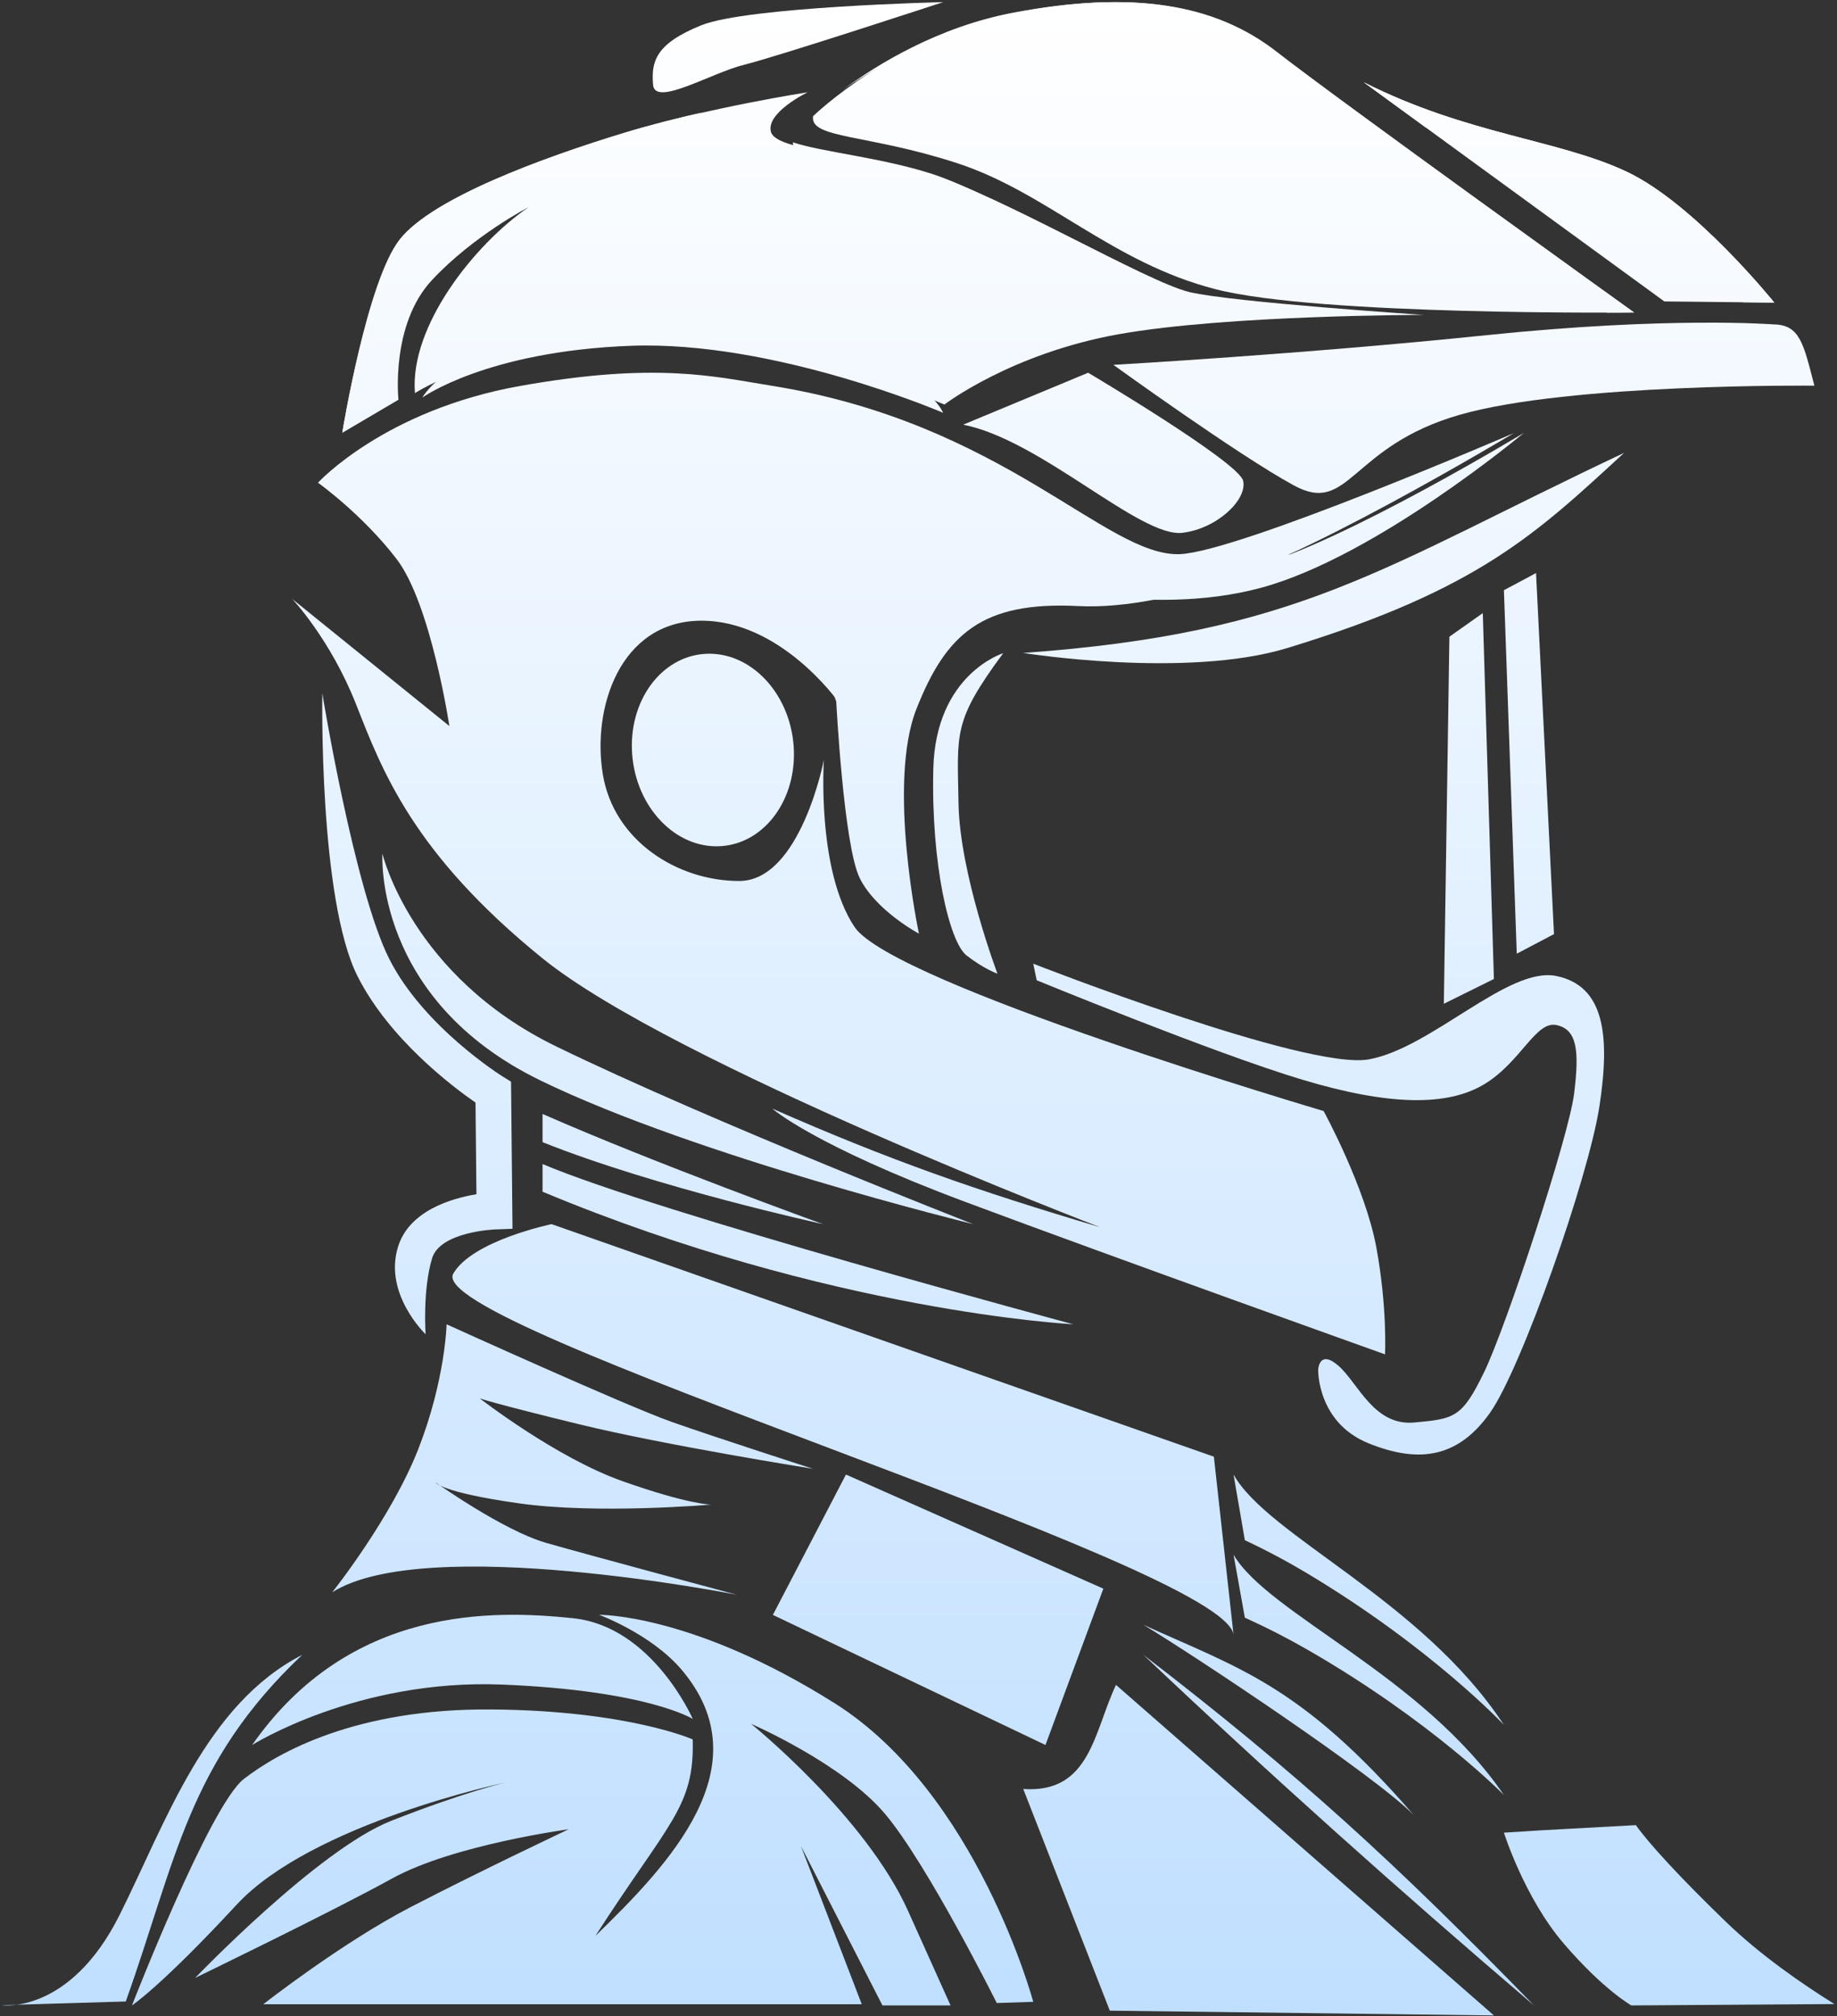
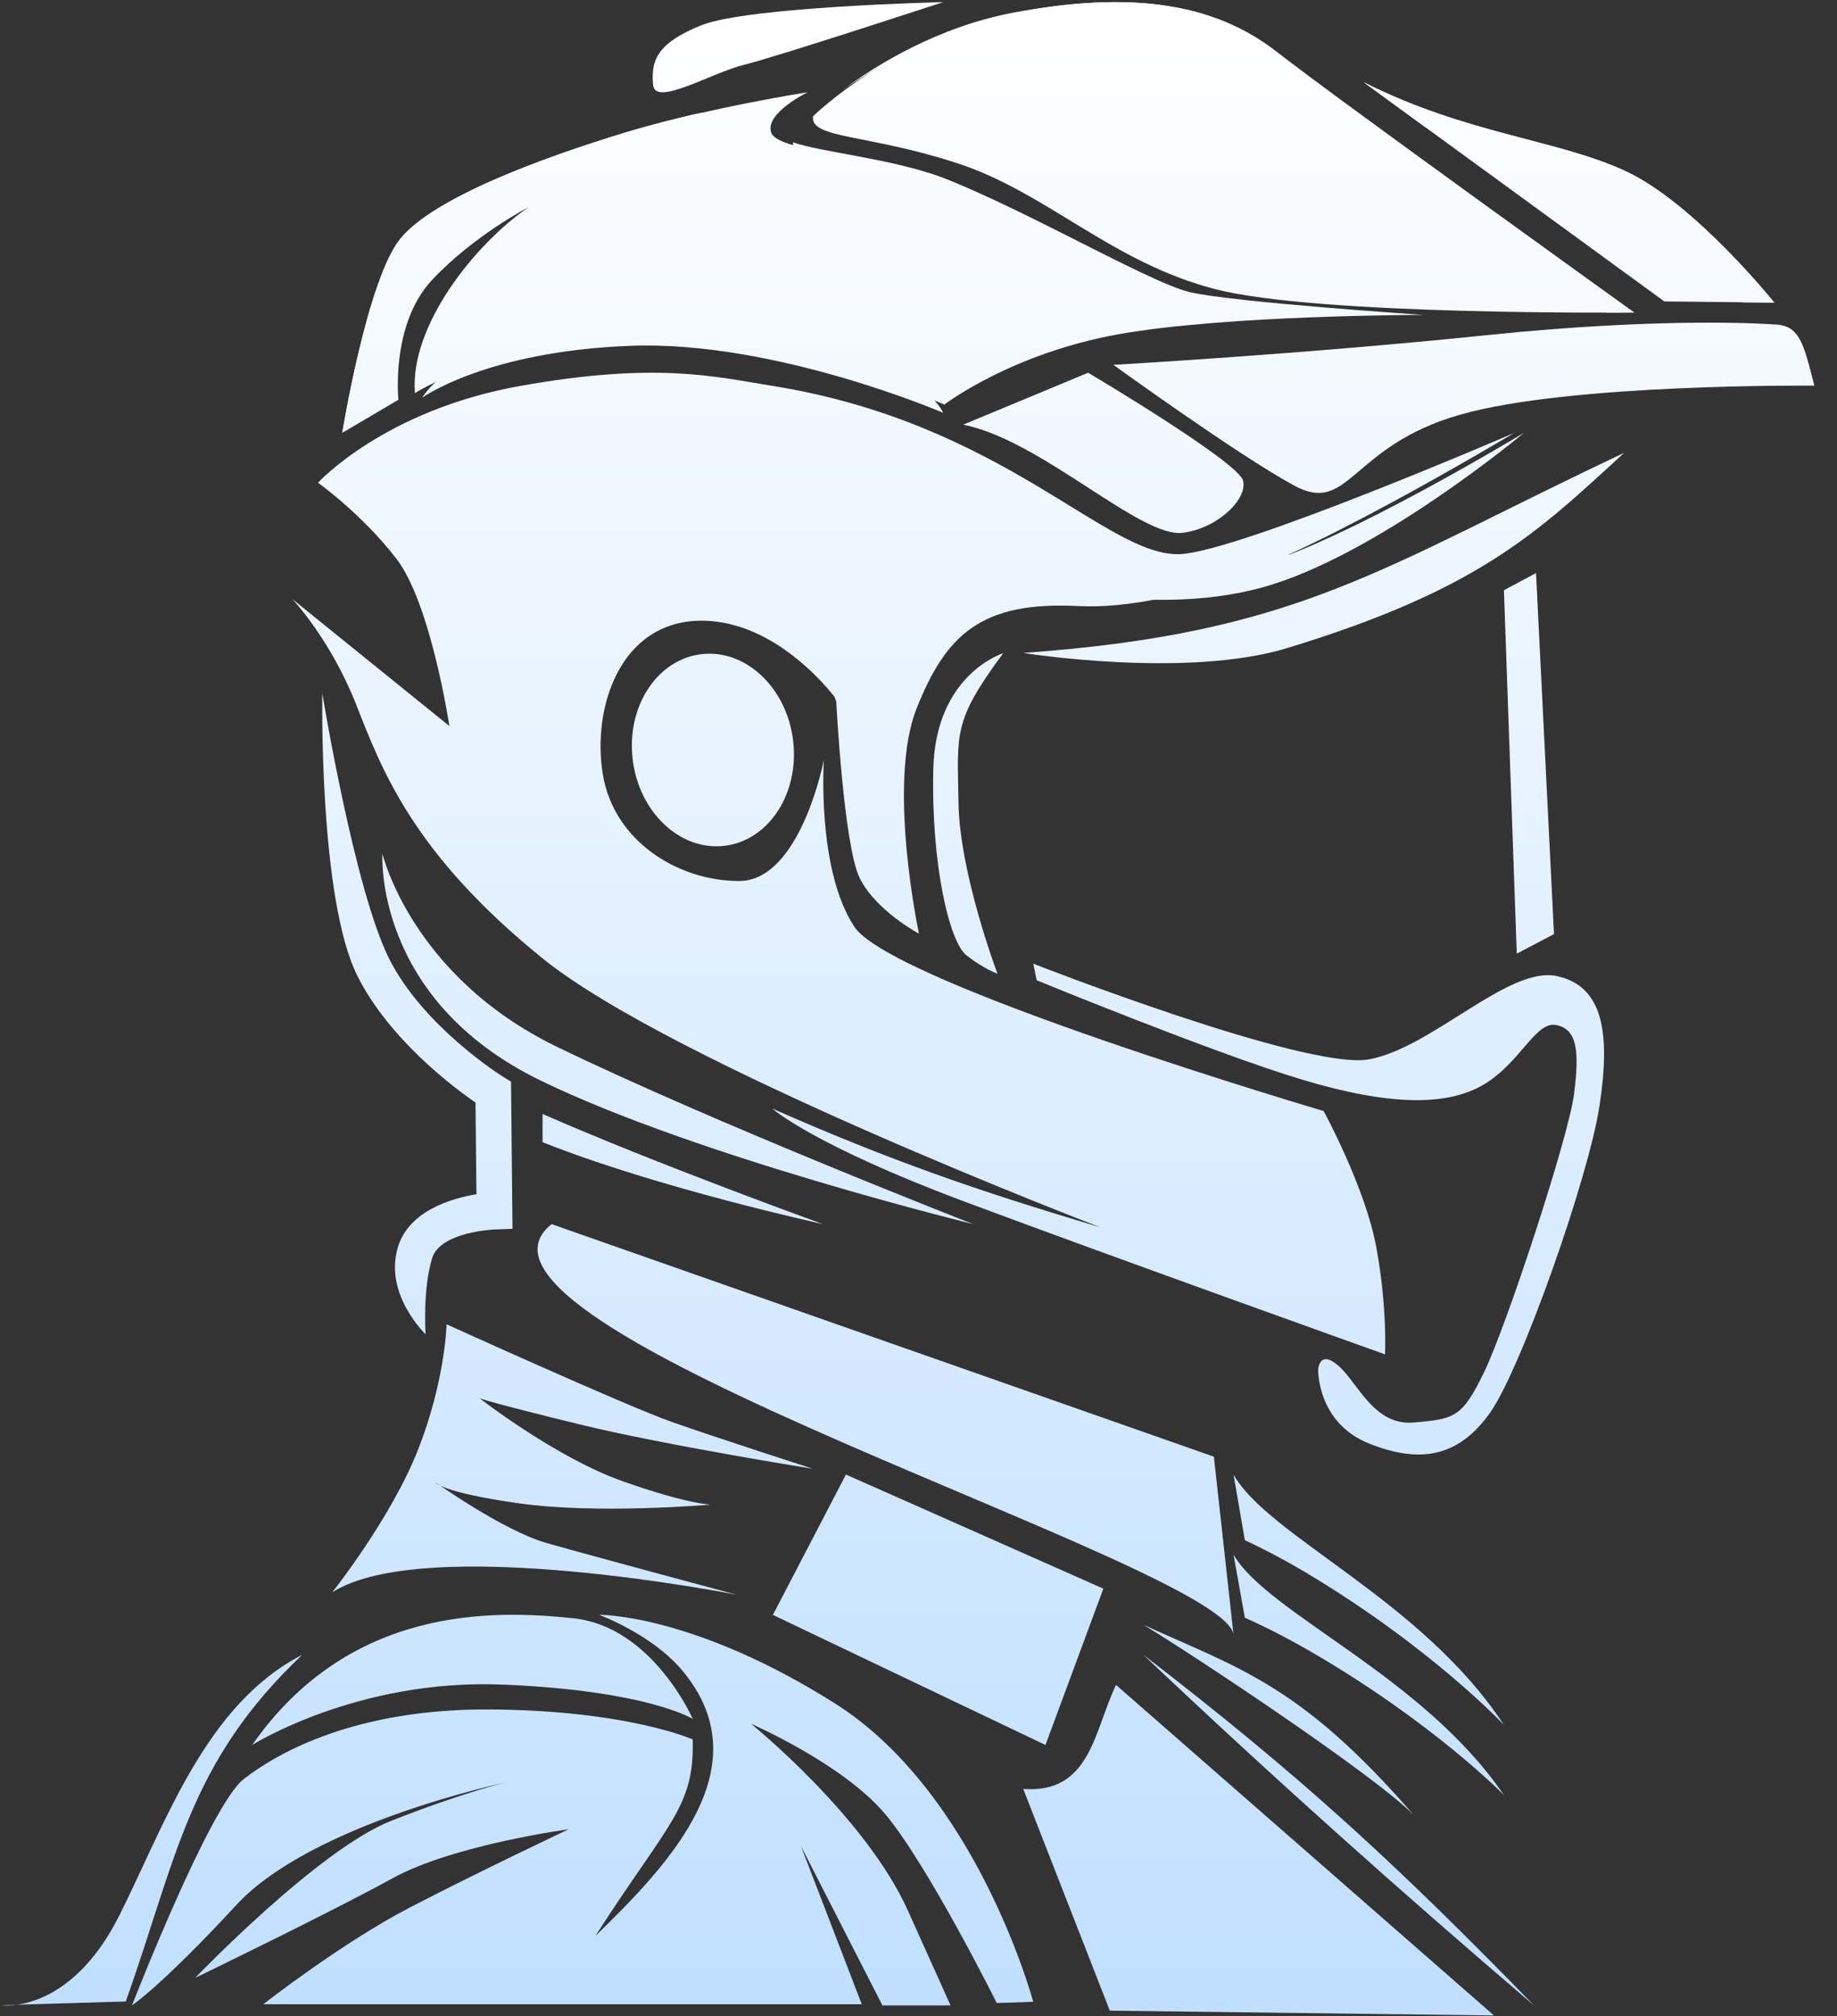
<svg xmlns="http://www.w3.org/2000/svg" width="339" height="372" viewBox="0 0 339 372" fill="none">
  <rect x="0" y="0" width="339" height="372" fill="#333333" stroke="none" />
-   <path fill-rule="evenodd" clip-rule="evenodd" d="M338.52 369.748C332.702 366.126 324.912 360.768 318.508 354.584C309.876 346.248 304.179 339.991 301.884 336.736L301.883 336.735L284.411 337.69L277.534 338.127C277.534 338.127 281.305 350.134 288.625 358.648C295.946 367.162 301.048 370 301.048 370L338.52 369.748Z" fill="url(#paint0_linear_61_48)" />
  <path fill-rule="evenodd" clip-rule="evenodd" d="M0.328 369.952C0.328 369.952 12.869 371.76 22.109 353.229C30.666 336.067 37.996 314.45 55.77 305.319C34.679 325.25 32.538 343.138 23.209 369.273L0.328 369.952Z" fill="url(#paint1_linear_61_48)" />
  <path fill-rule="evenodd" clip-rule="evenodd" d="M24.354 370C24.354 370 38.719 333.079 45.004 328.215C51.289 323.352 65.654 315.172 90.793 315.392C115.932 315.613 127.829 320.919 127.829 320.919C128.187 333.419 123.415 336.124 109.872 357.177C123.429 344.013 140.851 325.873 125.809 308.096C120.197 301.464 110.546 297.927 110.546 297.927C110.546 297.927 127.829 297.706 154.09 314.287C180.352 330.868 190.676 369.336 190.676 369.336L183.943 369.558C183.943 369.558 171.15 343.912 163.293 334.626C155.437 325.34 138.602 318.044 138.602 318.044C138.602 318.044 159.702 335.067 167.558 352.533C175.413 369.999 175.413 369.999 175.413 369.999H162.844L147.805 340.595L159.028 369.779H48.595C48.595 369.779 62.959 358.503 75.754 351.87C88.548 345.238 104.934 337.5 104.934 337.5C104.934 337.5 83.609 340.374 72.387 346.565C61.164 352.755 36.025 364.915 36.025 364.915C36.025 364.915 58.695 341.259 72.162 335.953C85.63 330.647 93.261 328.878 93.261 328.878C93.261 328.878 57.573 336.395 43.656 351.429C29.74 366.463 24.353 370 24.353 370H24.354Z" fill="url(#paint2_linear_61_48)" />
  <path fill-rule="evenodd" clip-rule="evenodd" d="M46.53 321.951C46.53 321.951 65.901 309.711 92.705 310.804C119.509 311.897 127.843 317.142 127.843 317.142C127.843 317.142 120.411 300.094 105.769 298.564C91.128 297.034 64.55 296.16 46.53 321.951Z" fill="url(#paint3_linear_61_48)" />
  <path fill-rule="evenodd" clip-rule="evenodd" d="M156.111 272.054L142.627 297.95L192.93 321.951L203.613 293.107L156.111 272.054Z" fill="url(#paint4_linear_61_48)" />
  <path fill-rule="evenodd" clip-rule="evenodd" d="M158.554 273.902L148.172 295.907L189.382 316.407L199.917 292.099L158.554 273.902Z" fill="url(#paint5_linear_61_48)" />
  <path fill-rule="evenodd" clip-rule="evenodd" d="M155.564 278.294L197.896 296.078L199.917 291.625L157.733 273.902L155.564 278.294Z" fill="url(#paint6_linear_61_48)" />
  <path fill-rule="evenodd" clip-rule="evenodd" d="M159.051 279.446L151.868 294.716L187.073 310.863L194.373 294.522L159.051 279.446Z" fill="url(#paint7_linear_61_48)" />
  <path fill-rule="evenodd" clip-rule="evenodd" d="M154.322 129.436C154.322 129.436 155.688 155.978 158.65 162C161.612 168.022 169.584 172.26 169.584 172.26C169.584 172.26 163.662 144.604 169.129 130.775C174.596 116.946 181.202 110.925 198.969 111.817C216.737 112.709 238.725 102.228 238.725 102.228L224.253 104.011L187.807 100.442L151.361 94.642L148.172 112.039L154.322 129.436Z" fill="url(#paint8_linear_61_48)" />
  <path fill-rule="evenodd" clip-rule="evenodd" d="M244.261 204.982C244.261 204.982 251.964 219.054 254.004 230.222C256.044 241.389 255.591 249.877 255.591 249.877C255.591 249.877 206.192 232.231 178.095 221.734C149.998 211.236 142.519 204.536 142.519 204.536C164.268 214.102 180.215 219.653 203.021 226.425C203.021 226.425 124.166 196.271 100.147 176.839C76.128 157.407 70.463 141.996 65.704 129.934C60.946 117.872 53.922 110.502 53.922 110.502L82.926 133.955C82.926 133.955 79.528 111.396 73.183 103.131C66.838 94.867 58.681 89.06 58.681 89.06C58.681 89.06 70.916 75.658 96.068 71.191C121.221 66.724 131.856 69.485 142.519 71.191C185.304 78.034 204.172 102.787 217.749 102.238C228.619 101.798 279.382 79.902 279.382 79.902C279.382 79.902 236.556 105.588 223.188 107.598C209.818 109.608 184.666 100.674 166.312 104.695C147.958 108.715 154.53 129.264 154.53 129.264C154.53 129.264 143.879 114.299 129.151 114.522C114.423 114.746 109.211 130.604 111.251 142.889C113.289 155.173 125.073 162.544 136.402 162.544C147.731 162.544 152.037 140.208 152.037 140.208C152.037 140.208 150.677 160.534 157.701 171.032C164.726 181.53 244.26 204.983 244.26 204.983L244.261 204.982Z" fill="url(#paint9_linear_61_48)" />
  <path d="M233.181 229.549C238.285 229.549 242.422 225.412 242.422 220.309C242.422 215.206 238.285 211.069 233.181 211.069C228.078 211.069 223.941 215.206 223.941 220.309C223.941 225.412 228.078 229.549 233.181 229.549Z" fill="url(#paint10_linear_61_48)" />
  <path d="M132.899 156.124C141.126 155.681 147.195 147.375 146.455 137.574C145.714 127.772 138.445 120.186 130.218 120.629C121.991 121.072 115.922 129.377 116.663 139.179C117.403 148.981 124.673 156.567 132.899 156.124Z" fill="url(#paint11_linear_61_48)" />
  <path fill-rule="evenodd" clip-rule="evenodd" d="M185.132 120.515C185.132 120.515 172.655 124.337 172.232 141.876C171.809 159.415 175.193 173.806 178.365 176.279C181.537 178.752 184.075 179.652 184.075 179.652C184.075 179.652 177.096 161.213 176.884 148.172C176.673 135.13 175.828 133.107 185.132 120.515Z" fill="url(#paint12_linear_61_48)" />
  <path fill-rule="evenodd" clip-rule="evenodd" d="M190.676 177.804C190.676 177.804 241.037 197.495 252.573 195.458C264.109 193.421 278.308 178.257 287.182 180.068C296.056 181.878 297.165 190.931 295.168 204.058C293.171 217.186 280.748 252.492 274.98 260.64C269.211 268.788 262.113 270.147 252.573 266.298C243.034 262.451 243.255 252.719 243.255 252.719C243.255 252.719 243.422 248.843 247.027 252.012C250.631 255.18 253.544 263.131 260.976 262.452C268.409 261.773 269.795 261.604 273.899 253.116C278.003 244.628 289.485 209.775 290.483 201.796C291.481 193.817 291.037 189.913 287.211 189.121C283.384 188.329 280.666 195.967 273.9 200.041C267.133 204.115 256.485 204.059 240.289 199.192C224.093 194.326 191.315 180.86 191.315 180.86L190.677 177.804H190.676Z" fill="url(#paint13_linear_61_48)" />
  <path fill-rule="evenodd" clip-rule="evenodd" d="M283.458 105.73L277.534 108.892L279.903 175.956L286.774 172.343L283.458 105.73Z" fill="url(#paint14_linear_61_48)" />
-   <path fill-rule="evenodd" clip-rule="evenodd" d="M273.633 113.122L267.473 117.47L266.446 185.196L275.686 180.62L273.633 113.122Z" fill="url(#paint15_linear_61_48)" />
  <path fill-rule="evenodd" clip-rule="evenodd" d="M299.711 83.554C283.496 98.446 272.87 108.788 237.563 119.563C218.821 125.282 188.828 120.469 188.828 120.469C240.03 116.804 254.656 104.794 299.711 83.554Z" fill="url(#paint16_linear_61_48)" />
  <path fill-rule="evenodd" clip-rule="evenodd" d="M177.741 78.353L200.805 68.769C200.805 68.769 228.636 85.263 229.412 88.718C230.189 92.173 224.645 97.522 218.213 98.302C210.418 99.248 192.083 81.156 177.741 78.353Z" fill="url(#paint17_linear_61_48)" />
  <path fill-rule="evenodd" clip-rule="evenodd" d="M174.282 74.639C174.282 74.639 143.403 61.428 116.919 62.428C90.435 63.427 76.573 72.53 76.573 72.53C75.554 60.139 87.646 44.998 97.535 38.227C97.535 38.227 87.419 43.434 79.729 51.66C72.038 59.886 73.53 73.752 73.53 73.752L63.162 79.858C63.162 79.858 67.782 51.66 73.981 44C80.179 36.34 100.803 28.901 115.904 24.351C131.006 19.8 149.038 17.024 149.038 17.024C149.038 17.024 141.262 20.799 142.276 24.351C143.29 27.904 158.842 28.237 171.69 32.122C184.538 36.008 211.585 51.992 219.474 53.88C227.363 55.768 262.75 58.099 262.75 58.099C262.75 58.099 226.461 58.099 206.514 61.652C186.566 65.205 174.282 74.639 174.282 74.639Z" fill="url(#paint18_linear_61_48)" />
  <path fill-rule="evenodd" clip-rule="evenodd" d="M174.044 76.161C174.044 76.161 142.994 62.788 116.363 63.801C89.732 64.812 77.946 73.352 77.946 73.352C77.946 73.352 83.952 61.666 115.23 59.756C146.507 57.846 170.418 68.408 174.044 76.161Z" fill="url(#paint19_linear_61_48)" />
  <path fill-rule="evenodd" clip-rule="evenodd" d="M63.162 79.856C63.162 79.856 67.703 51.76 73.796 44.127C79.889 36.495 100.161 29.082 115.004 24.548C119.831 23.073 124.963 21.786 129.691 20.72C129.404 20.812 89.94 33.537 81.772 41.362C73.575 49.216 63.162 79.856 63.162 79.856Z" fill="url(#paint20_linear_61_48)" />
  <path fill-rule="evenodd" clip-rule="evenodd" d="M146.325 26.265C151.772 28.07 162.586 29.054 171.948 32.069C184.658 36.161 211.414 52.995 219.218 54.984C222.725 55.877 231.725 56.865 240.573 57.681C240.573 57.681 207.179 56.737 198.594 50.424C190.009 44.112 180.088 38.266 163.03 36.16C145.973 34.056 146.324 26.265 146.324 26.265L146.325 26.265Z" fill="url(#paint21_linear_61_48)" />
  <path fill-rule="evenodd" clip-rule="evenodd" d="M78.007 85.173C78.007 85.173 78.878 80.927 94.913 77.095C110.948 73.263 124.147 74.506 124.147 74.506C107.009 74.913 98.537 76.485 84.614 84.852C80.666 87.223 77.462 88.644 78.007 85.173Z" fill="url(#paint22_linear_61_48)" />
  <path fill-rule="evenodd" clip-rule="evenodd" d="M174.044 0.393C174.044 0.393 137.92 1.226 129.382 4.676C120.844 8.127 120.186 11.459 120.515 15.625C120.844 19.791 131.133 13.483 137.373 11.936C143.613 10.388 174.044 0.393 174.044 0.393Z" fill="url(#paint23_linear_61_48)" />
  <path fill-rule="evenodd" clip-rule="evenodd" d="M150.049 21.432C150.049 21.432 165.379 6.538 187.199 2.363C209.018 -1.813 224.237 0.67 235.65 9.584C247.064 18.499 301.559 57.656 301.559 57.656C301.559 57.656 243.515 58.27 224.35 53.368C205.185 48.467 193.243 35.539 176.682 30.122C160.121 24.706 149.379 25.609 150.049 21.432Z" fill="url(#paint24_linear_61_48)" />
  <path fill-rule="evenodd" clip-rule="evenodd" d="M155.564 16.543C161.983 11.811 173.143 4.981 186.861 2.364C208.745 -1.812 224.009 0.671 235.456 9.585C246.903 18.5 301.559 57.658 301.559 57.658C301.559 57.658 299.693 57.678 296.532 57.682C285.733 49.934 242.896 19.164 232.913 11.39C221.466 2.476 206.203 -0.007 184.318 4.168C172.265 6.468 162.186 12.02 155.564 16.543Z" fill="url(#paint25_linear_61_48)" />
-   <path fill-rule="evenodd" clip-rule="evenodd" d="M174.044 10.412C174.044 10.412 203.867 5.112 221.717 22.163C239.565 39.215 246.118 44.746 246.118 44.746C225.619 41.911 225.221 18.077 174.044 10.412Z" fill="url(#paint26_linear_61_48)" />
  <path fill-rule="evenodd" clip-rule="evenodd" d="M205.461 67.312C205.461 67.312 240.569 65.332 274.335 61.837C308.101 58.341 327.333 59.855 327.333 59.855C332.175 59.934 332.828 63.447 334.824 71.157C334.824 71.157 289.764 70.691 269.415 76.516C249.066 82.341 249.065 95.158 238.779 89.565C228.493 83.972 205.461 67.312 205.461 67.312Z" fill="url(#paint27_linear_61_48)" />
  <path fill-rule="evenodd" clip-rule="evenodd" d="M220.245 107.607C220.245 107.607 213.016 105.211 208.202 103.26C191.466 96.476 145.585 60.336 124.408 80.219C113.054 90.88 151.091 115.411 154.384 125.155C157.676 134.898 170.733 115.64 170.733 115.64L190.943 107.846L220.245 107.607Z" fill="url(#paint28_linear_61_48)" />
  <path fill-rule="evenodd" clip-rule="evenodd" d="M157.43 116.819C157.205 115.927 158.783 103.236 176.711 102.902C194.638 102.568 214.82 109.137 231.394 104.572C247.969 100.008 281.23 79.857 281.23 79.857C281.23 79.857 253.831 102.79 232.634 108.469C211.438 114.147 188.887 107.021 178.965 107.244C169.043 107.466 165.999 106.799 157.43 116.819Z" fill="url(#paint29_linear_61_48)" />
  <path fill-rule="evenodd" clip-rule="evenodd" d="M251.662 15.177L307.136 55.614L327.431 55.833C327.431 55.833 312.774 37.592 300.146 31.658C287.517 25.725 270.83 24.846 251.662 15.177Z" fill="url(#paint30_linear_61_48)" />
  <path fill-rule="evenodd" clip-rule="evenodd" d="M251.662 15.177L263.047 23.477C275.713 27.649 286.871 29.304 295.937 33.563C306.024 38.302 317.406 50.895 321.578 55.77L327.431 55.833C327.431 55.833 312.774 37.592 300.146 31.658C287.517 25.725 270.83 24.846 251.662 15.177Z" fill="url(#paint31_linear_61_48)" />
  <path d="M59.482 127.907C59.481 128.01 65.436 164.26 71.835 176.928C78.196 189.523 92.683 198.564 92.724 198.59L94.307 199.573L94.578 226.709L91.365 226.832C91.337 226.833 81.222 227.206 79.732 232.169C77.964 238.055 78.538 246.162 78.548 246.181C78.534 246.156 70.811 238.816 73.421 230.126C75.455 223.352 83.392 221.085 87.92 220.335L87.751 203.426C83.512 200.496 71.837 191.708 65.989 180.129C58.812 165.919 59.48 128.015 59.482 127.907Z" fill="url(#paint32_linear_61_48)" />
  <path d="M70.572 157.476C70.569 157.539 75.923 180.094 102.718 193.105C131.481 207.072 179.45 225.8 179.588 225.853C179.449 225.799 128.755 213.438 99.789 199.373C68.854 184.353 70.568 157.553 70.572 157.476Z" fill="url(#paint33_linear_61_48)" />
-   <path fill-rule="evenodd" clip-rule="evenodd" d="M101.79 225.853C101.79 225.853 87.184 228.862 83.649 234.982C77.98 244.795 226.219 288.774 227.637 301.623L224.009 268.759L101.79 225.853Z" fill="url(#paint34_linear_61_48)" />
+   <path fill-rule="evenodd" clip-rule="evenodd" d="M101.79 225.853C77.98 244.795 226.219 288.774 227.637 301.623L224.009 268.759L101.79 225.853Z" fill="url(#paint34_linear_61_48)" />
  <path d="M100.123 205.524C120.847 214.645 151.774 225.82 151.868 225.853C151.776 225.82 121.139 219.134 100.123 210.729V205.524Z" fill="url(#paint35_linear_61_48)" />
  <path fill-rule="evenodd" clip-rule="evenodd" d="M204.805 370.969L188.828 330.063C201.23 330.93 201.85 319.488 205.945 310.863L275.686 371.848L204.805 370.969Z" fill="url(#paint36_linear_61_48)" />
  <path fill-rule="evenodd" clip-rule="evenodd" d="M61.314 293.775C61.314 293.775 72.205 280.104 77.195 267.345C82.186 254.586 82.413 244.333 82.413 244.333C82.413 244.333 115.536 259.371 123.93 262.332C132.324 265.295 150.02 270.991 150.02 270.991C150.02 270.991 122.795 266.662 106.915 262.788C91.034 258.915 88.538 258.003 88.538 258.003C88.538 258.003 102.605 268.939 114.855 273.268C127.106 277.597 131.19 277.597 131.19 277.597C131.19 277.597 110.319 279.421 95.799 277.37C81.279 275.319 80.372 273.497 80.372 273.497C80.372 273.497 92.849 282.383 100.79 284.661C108.729 286.939 135.954 294.23 135.954 294.23C135.954 294.23 78.556 282.839 61.314 293.775Z" fill="url(#paint37_linear_61_48)" />
  <path d="M211.005 305.319C239.933 327.576 257.516 343.761 283.078 370C258.072 348.646 234.921 327.949 211.005 305.319Z" fill="url(#paint38_linear_61_48)" />
  <path d="M211.005 299.774C228.584 307.812 239.993 310.762 260.902 334.887C253.742 327.567 220.2 305.312 211.005 299.774Z" fill="url(#paint39_linear_61_48)" />
  <path d="M277.534 331.191C277.499 331.139 264.264 317.599 241.337 304.401C237.771 302.348 233.903 300.347 229.725 298.465L227.637 286.838C234.006 297.776 262.394 309.023 277.534 331.191Z" fill="url(#paint40_linear_61_48)" />
  <path d="M277.534 318.255C277.499 318.201 264.264 304.096 241.337 290.348C237.772 288.21 233.903 286.126 229.725 284.165L227.637 272.054C234.006 283.447 262.394 295.164 277.534 318.255Z" fill="url(#paint41_linear_61_48)" />
  <path d="M132.262 147.711C136.588 147.478 139.78 143.11 139.391 137.956C139.001 132.801 135.178 128.811 130.851 129.044C126.525 129.277 123.333 133.645 123.722 138.8C124.112 143.955 127.935 147.944 132.262 147.711Z" fill="url(#paint42_linear_61_48)" />
-   <path d="M100.123 214.765C121.15 223.716 197.973 244.301 198.069 244.333C197.976 244.301 153.438 242.11 100.123 219.873V214.765Z" fill="url(#paint43_linear_61_48)" />
  <defs>
    <linearGradient id="paint0_linear_61_48" x1="169.424" y1="0.392" x2="169.424" y2="371.848" gradientUnits="userSpaceOnUse">
      <stop stop-color="white" />
      <stop offset="1" stop-color="#C0DFFF" />
    </linearGradient>
    <linearGradient id="paint1_linear_61_48" x1="169.424" y1="0.392" x2="169.424" y2="371.848" gradientUnits="userSpaceOnUse">
      <stop stop-color="white" />
      <stop offset="1" stop-color="#C0DFFF" />
    </linearGradient>
    <linearGradient id="paint2_linear_61_48" x1="169.424" y1="0.392" x2="169.424" y2="371.848" gradientUnits="userSpaceOnUse">
      <stop stop-color="white" />
      <stop offset="1" stop-color="#C0DFFF" />
    </linearGradient>
    <linearGradient id="paint3_linear_61_48" x1="169.424" y1="0.392" x2="169.424" y2="371.848" gradientUnits="userSpaceOnUse">
      <stop stop-color="white" />
      <stop offset="1" stop-color="#C0DFFF" />
    </linearGradient>
    <linearGradient id="paint4_linear_61_48" x1="169.424" y1="0.392" x2="169.424" y2="371.848" gradientUnits="userSpaceOnUse">
      <stop stop-color="white" />
      <stop offset="1" stop-color="#C0DFFF" />
    </linearGradient>
    <linearGradient id="paint5_linear_61_48" x1="169.424" y1="0.392" x2="169.424" y2="371.848" gradientUnits="userSpaceOnUse">
      <stop stop-color="white" />
      <stop offset="1" stop-color="#C0DFFF" />
    </linearGradient>
    <linearGradient id="paint6_linear_61_48" x1="169.424" y1="0.392" x2="169.424" y2="371.848" gradientUnits="userSpaceOnUse">
      <stop stop-color="white" />
      <stop offset="1" stop-color="#C0DFFF" />
    </linearGradient>
    <linearGradient id="paint7_linear_61_48" x1="169.424" y1="0.392" x2="169.424" y2="371.848" gradientUnits="userSpaceOnUse">
      <stop stop-color="white" />
      <stop offset="1" stop-color="#C0DFFF" />
    </linearGradient>
    <linearGradient id="paint8_linear_61_48" x1="169.424" y1="0.392" x2="169.424" y2="371.848" gradientUnits="userSpaceOnUse">
      <stop stop-color="white" />
      <stop offset="1" stop-color="#C0DFFF" />
    </linearGradient>
    <linearGradient id="paint9_linear_61_48" x1="169.424" y1="0.392" x2="169.424" y2="371.848" gradientUnits="userSpaceOnUse">
      <stop stop-color="white" />
      <stop offset="1" stop-color="#C0DFFF" />
    </linearGradient>
    <linearGradient id="paint10_linear_61_48" x1="169.424" y1="0.392" x2="169.424" y2="371.848" gradientUnits="userSpaceOnUse">
      <stop stop-color="white" />
      <stop offset="1" stop-color="#C0DFFF" />
    </linearGradient>
    <linearGradient id="paint11_linear_61_48" x1="169.424" y1="0.392" x2="169.424" y2="371.848" gradientUnits="userSpaceOnUse">
      <stop stop-color="white" />
      <stop offset="1" stop-color="#C0DFFF" />
    </linearGradient>
    <linearGradient id="paint12_linear_61_48" x1="169.424" y1="0.392" x2="169.424" y2="371.848" gradientUnits="userSpaceOnUse">
      <stop stop-color="white" />
      <stop offset="1" stop-color="#C0DFFF" />
    </linearGradient>
    <linearGradient id="paint13_linear_61_48" x1="169.424" y1="0.392" x2="169.424" y2="371.848" gradientUnits="userSpaceOnUse">
      <stop stop-color="white" />
      <stop offset="1" stop-color="#C0DFFF" />
    </linearGradient>
    <linearGradient id="paint14_linear_61_48" x1="169.424" y1="0.392" x2="169.424" y2="371.848" gradientUnits="userSpaceOnUse">
      <stop stop-color="white" />
      <stop offset="1" stop-color="#C0DFFF" />
    </linearGradient>
    <linearGradient id="paint15_linear_61_48" x1="169.424" y1="0.392" x2="169.424" y2="371.848" gradientUnits="userSpaceOnUse">
      <stop stop-color="white" />
      <stop offset="1" stop-color="#C0DFFF" />
    </linearGradient>
    <linearGradient id="paint16_linear_61_48" x1="169.424" y1="0.392" x2="169.424" y2="371.848" gradientUnits="userSpaceOnUse">
      <stop stop-color="white" />
      <stop offset="1" stop-color="#C0DFFF" />
    </linearGradient>
    <linearGradient id="paint17_linear_61_48" x1="169.424" y1="0.392" x2="169.424" y2="371.848" gradientUnits="userSpaceOnUse">
      <stop stop-color="white" />
      <stop offset="1" stop-color="#C0DFFF" />
    </linearGradient>
    <linearGradient id="paint18_linear_61_48" x1="169.424" y1="0.392" x2="169.424" y2="371.848" gradientUnits="userSpaceOnUse">
      <stop stop-color="white" />
      <stop offset="1" stop-color="#C0DFFF" />
    </linearGradient>
    <linearGradient id="paint19_linear_61_48" x1="169.424" y1="0.392" x2="169.424" y2="371.848" gradientUnits="userSpaceOnUse">
      <stop stop-color="white" />
      <stop offset="1" stop-color="#C0DFFF" />
    </linearGradient>
    <linearGradient id="paint20_linear_61_48" x1="169.424" y1="0.392" x2="169.424" y2="371.848" gradientUnits="userSpaceOnUse">
      <stop stop-color="white" />
      <stop offset="1" stop-color="#C0DFFF" />
    </linearGradient>
    <linearGradient id="paint21_linear_61_48" x1="169.424" y1="0.392" x2="169.424" y2="371.848" gradientUnits="userSpaceOnUse">
      <stop stop-color="white" />
      <stop offset="1" stop-color="#C0DFFF" />
    </linearGradient>
    <linearGradient id="paint22_linear_61_48" x1="169.424" y1="0.392" x2="169.424" y2="371.848" gradientUnits="userSpaceOnUse">
      <stop stop-color="white" />
      <stop offset="1" stop-color="#C0DFFF" />
    </linearGradient>
    <linearGradient id="paint23_linear_61_48" x1="169.424" y1="0.392" x2="169.424" y2="371.848" gradientUnits="userSpaceOnUse">
      <stop stop-color="white" />
      <stop offset="1" stop-color="#C0DFFF" />
    </linearGradient>
    <linearGradient id="paint24_linear_61_48" x1="169.424" y1="0.392" x2="169.424" y2="371.848" gradientUnits="userSpaceOnUse">
      <stop stop-color="white" />
      <stop offset="1" stop-color="#C0DFFF" />
    </linearGradient>
    <linearGradient id="paint25_linear_61_48" x1="169.424" y1="0.392" x2="169.424" y2="371.848" gradientUnits="userSpaceOnUse">
      <stop stop-color="white" />
      <stop offset="1" stop-color="#C0DFFF" />
    </linearGradient>
    <linearGradient id="paint26_linear_61_48" x1="169.424" y1="0.392" x2="169.424" y2="371.848" gradientUnits="userSpaceOnUse">
      <stop stop-color="white" />
      <stop offset="1" stop-color="#C0DFFF" />
    </linearGradient>
    <linearGradient id="paint27_linear_61_48" x1="169.424" y1="0.392" x2="169.424" y2="371.848" gradientUnits="userSpaceOnUse">
      <stop stop-color="white" />
      <stop offset="1" stop-color="#C0DFFF" />
    </linearGradient>
    <linearGradient id="paint28_linear_61_48" x1="169.424" y1="0.392" x2="169.424" y2="371.848" gradientUnits="userSpaceOnUse">
      <stop stop-color="white" />
      <stop offset="1" stop-color="#C0DFFF" />
    </linearGradient>
    <linearGradient id="paint29_linear_61_48" x1="169.424" y1="0.392" x2="169.424" y2="371.848" gradientUnits="userSpaceOnUse">
      <stop stop-color="white" />
      <stop offset="1" stop-color="#C0DFFF" />
    </linearGradient>
    <linearGradient id="paint30_linear_61_48" x1="169.424" y1="0.392" x2="169.424" y2="371.848" gradientUnits="userSpaceOnUse">
      <stop stop-color="white" />
      <stop offset="1" stop-color="#C0DFFF" />
    </linearGradient>
    <linearGradient id="paint31_linear_61_48" x1="169.424" y1="0.392" x2="169.424" y2="371.848" gradientUnits="userSpaceOnUse">
      <stop stop-color="white" />
      <stop offset="1" stop-color="#C0DFFF" />
    </linearGradient>
    <linearGradient id="paint32_linear_61_48" x1="169.424" y1="0.392" x2="169.424" y2="371.848" gradientUnits="userSpaceOnUse">
      <stop stop-color="white" />
      <stop offset="1" stop-color="#C0DFFF" />
    </linearGradient>
    <linearGradient id="paint33_linear_61_48" x1="169.424" y1="0.392" x2="169.424" y2="371.848" gradientUnits="userSpaceOnUse">
      <stop stop-color="white" />
      <stop offset="1" stop-color="#C0DFFF" />
    </linearGradient>
    <linearGradient id="paint34_linear_61_48" x1="169.424" y1="0.392" x2="169.424" y2="371.848" gradientUnits="userSpaceOnUse">
      <stop stop-color="white" />
      <stop offset="1" stop-color="#C0DFFF" />
    </linearGradient>
    <linearGradient id="paint35_linear_61_48" x1="169.424" y1="0.392" x2="169.424" y2="371.848" gradientUnits="userSpaceOnUse">
      <stop stop-color="white" />
      <stop offset="1" stop-color="#C0DFFF" />
    </linearGradient>
    <linearGradient id="paint36_linear_61_48" x1="169.424" y1="0.392" x2="169.424" y2="371.848" gradientUnits="userSpaceOnUse">
      <stop stop-color="white" />
      <stop offset="1" stop-color="#C0DFFF" />
    </linearGradient>
    <linearGradient id="paint37_linear_61_48" x1="169.424" y1="0.392" x2="169.424" y2="371.848" gradientUnits="userSpaceOnUse">
      <stop stop-color="white" />
      <stop offset="1" stop-color="#C0DFFF" />
    </linearGradient>
    <linearGradient id="paint38_linear_61_48" x1="169.424" y1="0.392" x2="169.424" y2="371.848" gradientUnits="userSpaceOnUse">
      <stop stop-color="white" />
      <stop offset="1" stop-color="#C0DFFF" />
    </linearGradient>
    <linearGradient id="paint39_linear_61_48" x1="169.424" y1="0.392" x2="169.424" y2="371.848" gradientUnits="userSpaceOnUse">
      <stop stop-color="white" />
      <stop offset="1" stop-color="#C0DFFF" />
    </linearGradient>
    <linearGradient id="paint40_linear_61_48" x1="169.424" y1="0.392" x2="169.424" y2="371.848" gradientUnits="userSpaceOnUse">
      <stop stop-color="white" />
      <stop offset="1" stop-color="#C0DFFF" />
    </linearGradient>
    <linearGradient id="paint41_linear_61_48" x1="169.424" y1="0.392" x2="169.424" y2="371.848" gradientUnits="userSpaceOnUse">
      <stop stop-color="white" />
      <stop offset="1" stop-color="#C0DFFF" />
    </linearGradient>
    <linearGradient id="paint42_linear_61_48" x1="169.424" y1="0.392" x2="169.424" y2="371.848" gradientUnits="userSpaceOnUse">
      <stop stop-color="white" />
      <stop offset="1" stop-color="#C0DFFF" />
    </linearGradient>
    <linearGradient id="paint43_linear_61_48" x1="169.424" y1="0.392" x2="169.424" y2="371.848" gradientUnits="userSpaceOnUse">
      <stop stop-color="white" />
      <stop offset="1" stop-color="#C0DFFF" />
    </linearGradient>
  </defs>
</svg>